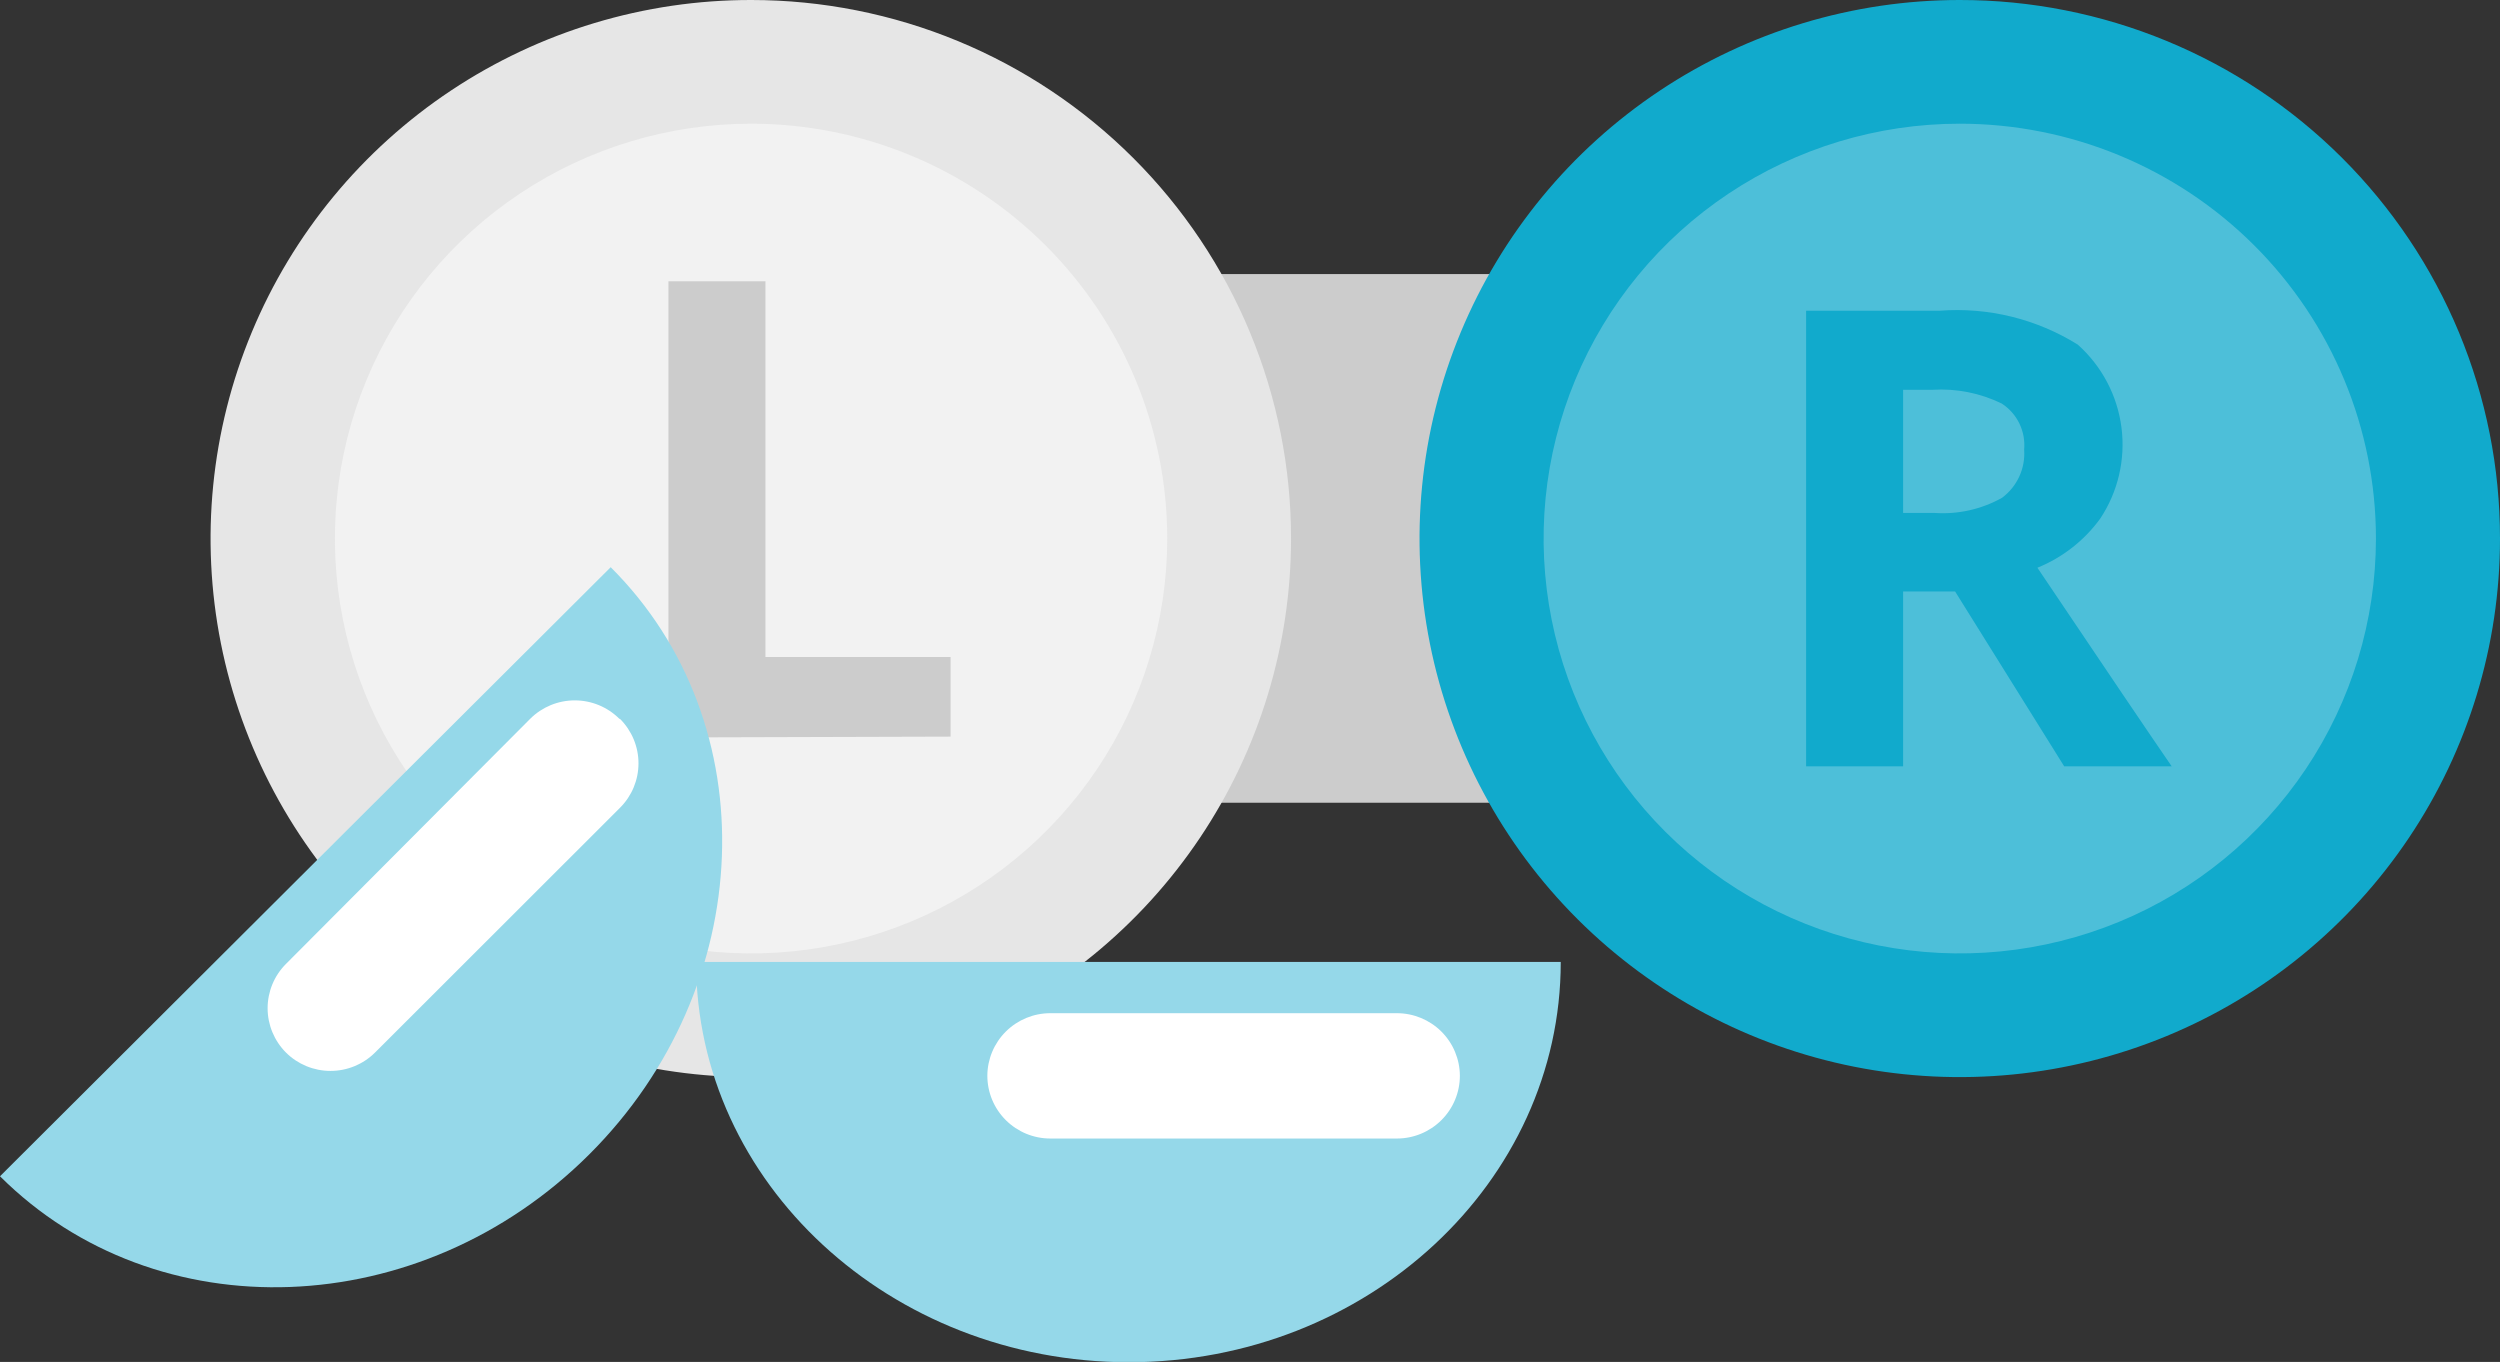
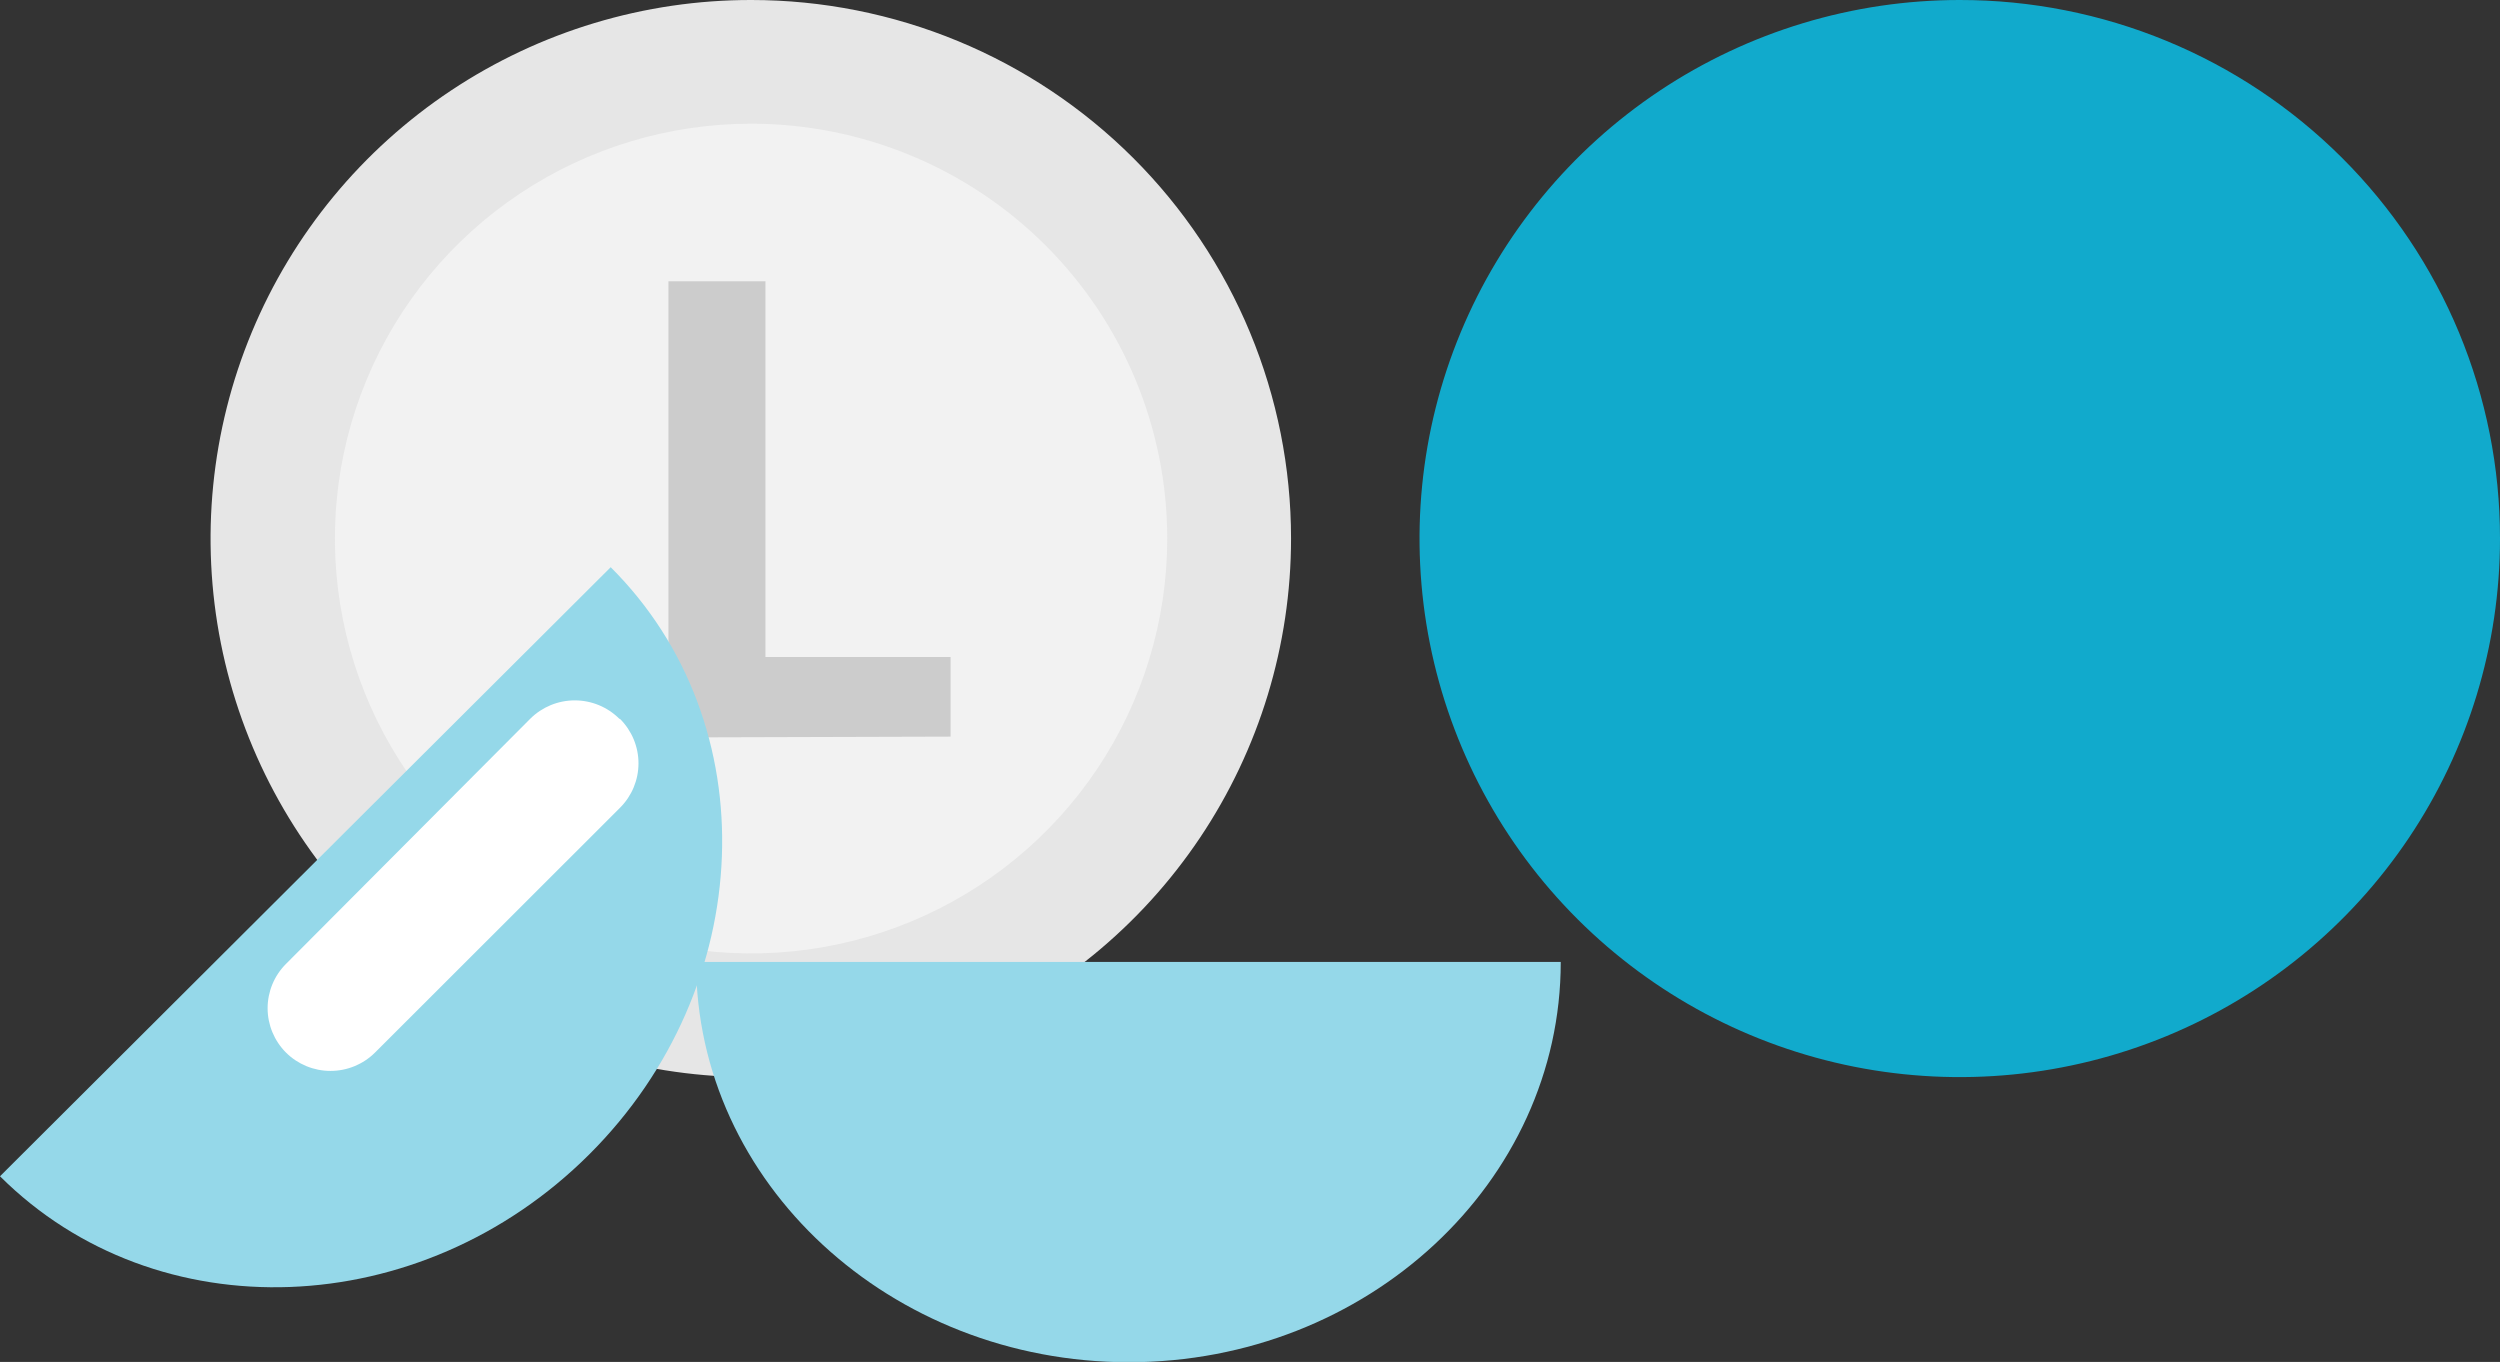
<svg xmlns="http://www.w3.org/2000/svg" width="134" height="73" viewBox="0 0 134 73" fill="none">
  <rect x="0" y="0" width="134" height="73" fill="#333333" stroke="none" />
  <g clip-path="url(#clip0_12846_26052)">
-     <path d="M91.032 14.691H54.121C49.115 14.691 45.057 18.737 45.057 23.728V33.99C45.057 38.98 49.115 43.026 54.121 43.026H91.032C96.038 43.026 100.096 38.98 100.096 33.99V23.728C100.096 18.737 96.038 14.691 91.032 14.691Z" fill="#CCCCCC" />
    <path d="M134 28.866C134 34.575 132.302 40.157 129.12 44.904C125.938 49.651 121.416 53.35 116.125 55.535C110.834 57.72 105.011 58.292 99.394 57.178C93.777 56.064 88.618 53.315 84.568 49.278C80.518 45.241 77.761 40.097 76.643 34.498C75.526 28.898 76.099 23.094 78.291 17.82C80.483 12.545 84.194 8.037 88.956 4.865C93.718 1.693 99.316 3.78044e-06 105.043 3.78044e-06C108.847 -0.002 112.613 0.743 116.127 2.193C119.641 3.643 122.834 5.77 125.523 8.45C128.212 11.131 130.345 14.314 131.8 17.817C133.254 21.32 134.002 25.075 134 28.866Z" fill="#11AACC" />
-     <path d="M127.35 28.866C127.35 33.264 126.041 37.563 123.59 41.22C121.139 44.877 117.656 47.727 113.58 49.41C109.504 51.093 105.019 51.534 100.692 50.676C96.365 49.818 92.39 47.7 89.271 44.59C86.151 41.48 84.026 37.518 83.166 33.204C82.305 28.891 82.747 24.42 84.435 20.357C86.124 16.294 88.983 12.821 92.651 10.377C96.319 7.934 100.632 6.63 105.043 6.63C110.959 6.63 116.633 8.972 120.816 13.143C125 17.313 127.35 22.969 127.35 28.866Z" fill="#4DBFD9" />
-     <path d="M102.007 31.701V41.077H96.808V16.655H103.962C106.562 16.456 109.157 17.093 111.368 18.471C112.659 19.624 113.491 21.201 113.711 22.915C113.931 24.628 113.526 26.363 112.568 27.803C111.715 28.974 110.55 29.885 109.205 30.431C112.899 35.924 115.298 39.473 116.404 41.077H110.642L104.792 31.701H102.007ZM102.007 27.493H103.681C104.944 27.582 106.206 27.3 107.31 26.681C107.709 26.384 108.027 25.992 108.234 25.54C108.441 25.089 108.531 24.592 108.495 24.097C108.538 23.616 108.449 23.133 108.238 22.698C108.027 22.264 107.701 21.895 107.295 21.631C106.141 21.068 104.86 20.813 103.577 20.893H102.007V27.493Z" fill="#11AACC" />
    <path d="M69.2 28.866C69.2 34.577 67.501 40.159 64.317 44.907C61.134 49.654 56.61 53.354 51.317 55.538C46.024 57.722 40.201 58.292 34.583 57.176C28.965 56.059 23.806 53.307 19.757 49.267C15.709 45.227 12.953 40.081 11.839 34.48C10.725 28.878 11.303 23.073 13.499 17.799C15.695 12.525 19.411 8.019 24.177 4.85C28.943 1.682 34.544 -0.006 40.273 -4.59231e-05C44.073 0.002 47.836 0.75 51.347 2.202C54.858 3.654 58.047 5.78 60.733 8.461C63.419 11.141 65.549 14.323 67.002 17.824C68.455 21.325 69.201 25.077 69.2 28.866Z" fill="#E6E6E6" />
    <path d="M62.564 28.866C62.564 33.265 61.255 37.565 58.804 41.222C56.352 44.879 52.867 47.729 48.791 49.412C44.714 51.094 40.228 51.534 35.901 50.675C31.573 49.815 27.599 47.696 24.48 44.585C21.361 41.473 19.237 37.51 18.378 33.195C17.519 28.881 17.963 24.409 19.654 20.346C21.344 16.284 24.206 12.812 27.876 10.37C31.546 7.928 35.86 6.627 40.273 6.63C46.186 6.634 51.856 8.978 56.036 13.148C60.216 17.318 62.564 22.971 62.564 28.866Z" fill="#F2F2F2" />
    <path d="M35.829 39.527V15.075H41.028V35.215H50.952V39.483L35.829 39.527Z" fill="#CCCCCC" />
    <path d="M83.656 51.561C83.656 63.373 73.287 73.015 60.505 73.015C47.723 73.015 37.31 63.417 37.31 51.561H83.656Z" fill="#95D8E9" />
-     <path d="M78.249 57.659C78.249 58.552 77.894 59.408 77.26 60.039C76.627 60.671 75.768 61.025 74.872 61.025H56.299C55.403 61.025 54.544 60.671 53.911 60.039C53.277 59.408 52.922 58.552 52.922 57.659C52.925 56.769 53.283 55.916 53.916 55.288C54.549 54.66 55.406 54.307 56.299 54.307H74.872C75.765 54.307 76.622 54.66 77.255 55.288C77.888 55.916 78.245 56.769 78.249 57.659Z" fill="white" />
    <path d="M32.733 30.402C41.132 38.774 40.613 52.875 31.578 61.882C22.543 70.889 8.398 71.42 0 63.048L32.733 30.402Z" fill="#95D8E9" />
    <path d="M33.237 38.538C33.868 39.169 34.223 40.024 34.223 40.915C34.223 41.806 33.868 42.661 33.237 43.292L20.099 56.419C19.466 57.048 18.609 57.401 17.715 57.401C16.82 57.401 15.963 57.048 15.33 56.419C14.699 55.787 14.344 54.932 14.344 54.041C14.344 53.15 14.699 52.295 15.33 51.664L28.423 38.523C29.056 37.894 29.914 37.54 30.808 37.54C31.702 37.54 32.56 37.894 33.193 38.523L33.237 38.538Z" fill="white" />
  </g>
  <defs>
    <clipPath id="clip0_12846_26052">
      <rect width="134" height="73" fill="white" />
    </clipPath>
  </defs>
</svg>